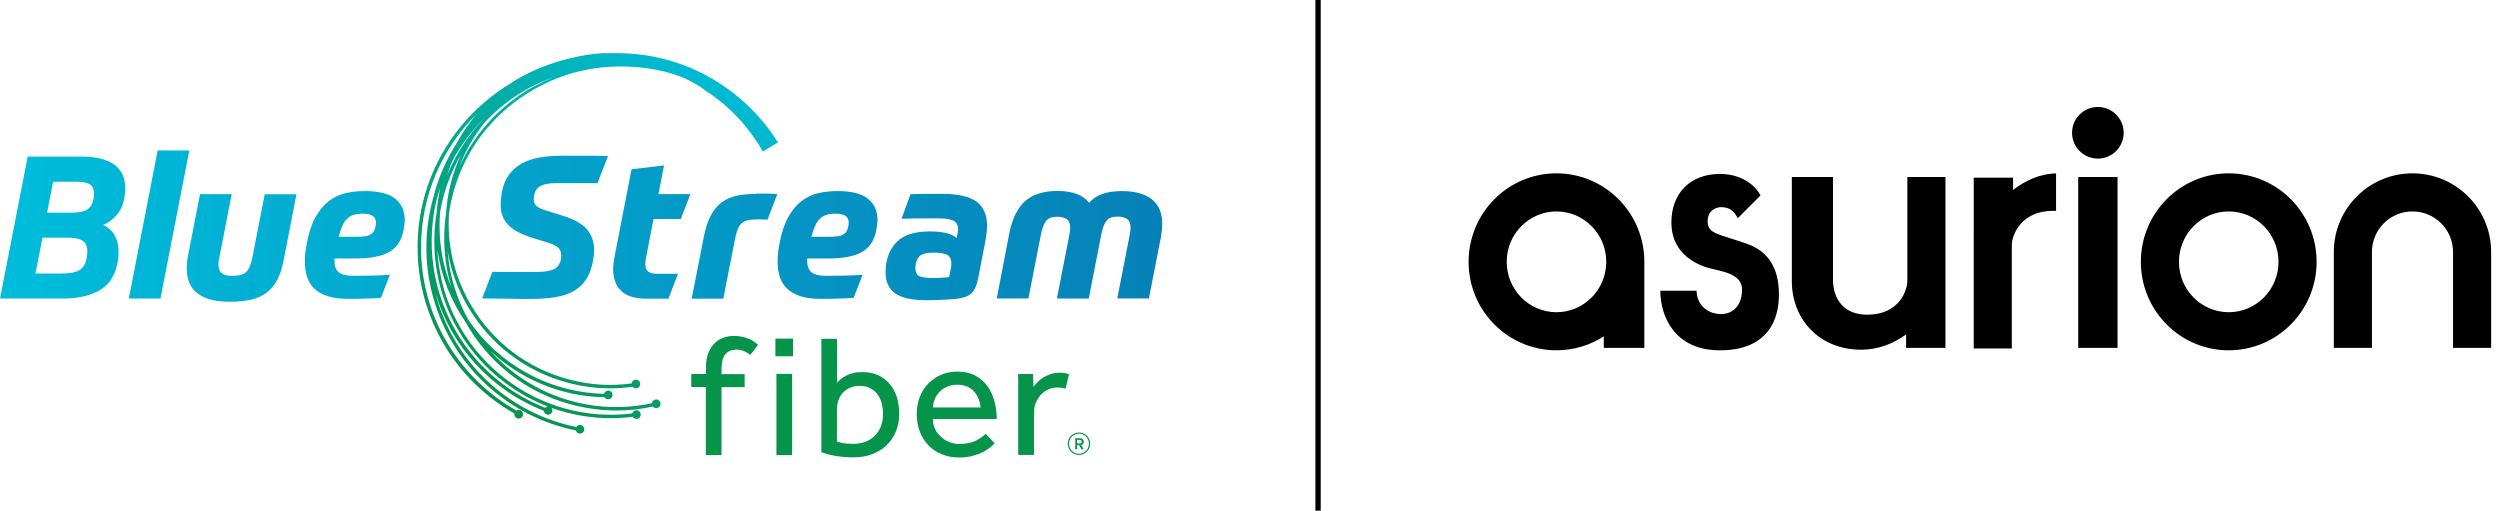
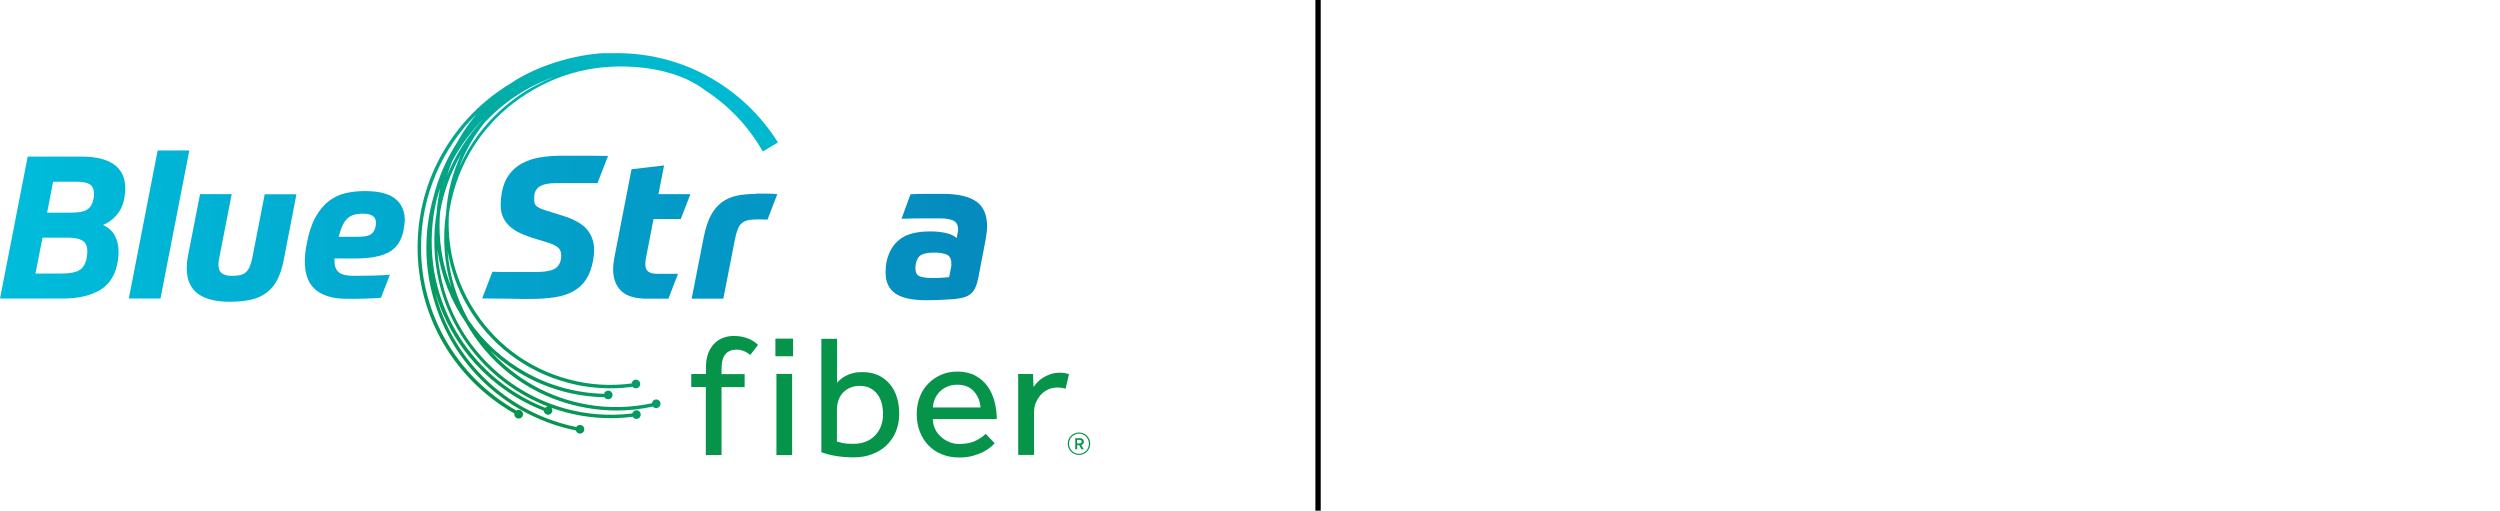
<svg xmlns="http://www.w3.org/2000/svg" width="235" height="48" viewBox="0 0 235 48" fill="none">
  <g clip-path="url(#clip0_39221_108005)">
    <g clip-path="url(#clip1_39221_108005)">
      <path d="M11.484 16.34C11.28 15.957 11.004 15.645 10.656 15.416C10.296 15.177 9.876 15.008 9.372 14.889C8.868 14.78 8.316 14.72 7.704 14.72H2.604L0 28.064H5.88C7.356 28.064 8.544 27.788 9.444 27.236C10.344 26.684 10.896 25.761 11.088 24.465C11.124 24.201 11.148 23.948 11.148 23.697C11.148 23.096 11.028 22.581 10.788 22.137C10.548 21.692 10.176 21.369 9.684 21.152C10.188 20.936 10.62 20.625 10.98 20.192C11.34 19.773 11.58 19.244 11.688 18.633C11.712 18.453 11.736 18.297 11.748 18.14C11.772 17.997 11.772 17.852 11.772 17.709C11.772 17.169 11.676 16.712 11.472 16.328L11.484 16.34ZM8.148 24.224C8.052 24.788 7.824 25.172 7.476 25.389C7.128 25.605 6.552 25.712 5.772 25.712H3.336L3.996 22.34H6.396C6.996 22.34 7.452 22.436 7.752 22.616C8.052 22.797 8.208 23.133 8.208 23.625C8.208 23.817 8.184 24.02 8.148 24.248V24.224ZM8.832 18.404C8.832 18.488 8.82 18.573 8.796 18.68C8.7 19.16 8.496 19.497 8.208 19.689C7.92 19.892 7.428 19.988 6.756 19.988H4.428L4.992 17.084H7.26C7.788 17.084 8.184 17.169 8.436 17.325C8.7 17.492 8.832 17.768 8.832 18.189V18.404Z" fill="url(#paint0_linear_39221_108005)" />
      <path d="M14.82 14.145H17.796L15.084 28.064H12.108L14.82 14.145Z" fill="url(#paint1_linear_39221_108005)" />
      <path d="M24.888 18.261H27.864L26.688 24.357C26.556 25.089 26.352 25.713 26.1 26.229C25.848 26.745 25.512 27.153 25.104 27.477C24.696 27.801 24.204 28.029 23.628 28.161C23.052 28.293 22.38 28.365 21.6 28.365C20.28 28.365 19.272 28.113 18.588 27.597C17.904 27.081 17.556 26.301 17.556 25.233C17.556 25.053 17.556 24.873 17.58 24.657C17.604 24.453 17.628 24.261 17.664 24.081L18.804 18.249H21.78L20.616 24.213C20.592 24.333 20.568 24.465 20.556 24.573C20.544 24.693 20.532 24.777 20.532 24.849C20.532 25.245 20.64 25.533 20.856 25.689C21.072 25.857 21.384 25.929 21.792 25.929C22.104 25.929 22.368 25.905 22.584 25.857C22.8 25.809 22.98 25.713 23.124 25.581C23.268 25.449 23.388 25.269 23.484 25.041C23.58 24.813 23.652 24.537 23.724 24.201L24.888 18.237V18.261Z" fill="url(#paint2_linear_39221_108005)" />
      <path d="M37.14 18.669C36.516 18.189 35.58 17.961 34.296 17.961C33.672 17.961 33.072 18.021 32.496 18.153C31.92 18.285 31.392 18.537 30.912 18.897C30.432 19.269 30.012 19.773 29.652 20.421C29.292 21.069 29.016 21.909 28.824 22.953C28.716 23.517 28.656 24.057 28.656 24.585C28.656 25.113 28.716 25.545 28.848 25.977C28.98 26.409 29.196 26.781 29.508 27.093C29.808 27.405 30.228 27.645 30.744 27.825C31.26 28.005 31.908 28.089 32.688 28.089C33.3 28.089 33.876 28.089 34.416 28.065C34.956 28.053 35.424 28.029 35.808 27.993L36.648 25.833C36.084 25.869 35.544 25.893 35.04 25.905C34.524 25.917 33.924 25.929 33.24 25.929C32.592 25.929 32.136 25.821 31.86 25.605C31.596 25.389 31.452 25.053 31.44 24.597V24.297H33.408C34.764 24.297 35.808 24.105 36.528 23.721C37.248 23.337 37.716 22.665 37.92 21.717C37.956 21.537 37.98 21.369 38.004 21.201C38.028 21.033 38.04 20.865 38.052 20.709C38.052 19.821 37.74 19.137 37.128 18.669H37.14ZM35.28 21.405C35.232 21.573 35.172 21.705 35.088 21.813C35.016 21.921 34.908 22.005 34.764 22.077C34.632 22.149 34.452 22.197 34.248 22.221C34.044 22.245 33.78 22.257 33.468 22.257H31.836C32.04 21.441 32.304 20.877 32.628 20.565C32.952 20.241 33.432 20.085 34.068 20.085C34.548 20.085 34.872 20.157 35.064 20.313C35.256 20.457 35.34 20.673 35.34 20.937C35.34 21.117 35.316 21.273 35.268 21.429L35.28 21.405Z" fill="url(#paint3_linear_39221_108005)" />
-       <path d="M56.22 17.217C55.776 17.217 55.368 17.217 55.008 17.217C54.648 17.217 54.324 17.217 54.012 17.217H52.224C51.624 17.217 51.168 17.301 50.832 17.469C50.508 17.637 50.304 17.913 50.232 18.285C50.196 18.441 50.172 18.573 50.172 18.717C50.172 19.005 50.256 19.221 50.436 19.377C50.616 19.521 50.892 19.653 51.276 19.773L53.004 20.313C54.06 20.649 54.804 21.093 55.224 21.621C55.644 22.161 55.848 22.785 55.848 23.493C55.848 23.817 55.812 24.165 55.74 24.537C55.608 25.233 55.392 25.809 55.092 26.265C54.804 26.721 54.408 27.081 53.928 27.357C53.448 27.633 52.872 27.825 52.2 27.933C51.528 28.041 50.76 28.101 49.872 28.101C49.296 28.101 48.612 28.101 47.82 28.077C47.028 28.065 46.188 28.053 45.324 28.053L46.284 25.545C46.644 25.557 47.028 25.569 47.424 25.569C47.82 25.569 48.216 25.569 48.588 25.569H50.316C51.06 25.569 51.636 25.497 52.008 25.329C52.392 25.173 52.632 24.849 52.728 24.369C52.74 24.309 52.752 24.249 52.752 24.177C52.752 24.117 52.752 24.057 52.752 23.985C52.752 23.685 52.656 23.445 52.464 23.277C52.272 23.109 51.984 22.965 51.588 22.833L49.992 22.341C49.44 22.161 48.984 21.969 48.6 21.765C48.228 21.549 47.928 21.321 47.7 21.057C47.472 20.805 47.316 20.517 47.208 20.217C47.112 19.917 47.064 19.581 47.064 19.209C47.064 18.873 47.1 18.501 47.172 18.105C47.292 17.433 47.52 16.869 47.844 16.425C48.168 15.981 48.576 15.621 49.068 15.357C49.56 15.093 50.124 14.901 50.772 14.793C51.42 14.685 52.116 14.637 52.884 14.637H54.588C54.888 14.637 55.236 14.637 55.632 14.637C56.028 14.637 56.532 14.649 57.156 14.661L56.184 17.157L56.22 17.217Z" fill="url(#paint4_linear_39221_108005)" />
+       <path d="M56.22 17.217C55.776 17.217 55.368 17.217 55.008 17.217C54.648 17.217 54.324 17.217 54.012 17.217H52.224C51.624 17.217 51.168 17.301 50.832 17.469C50.508 17.637 50.304 17.913 50.232 18.285C50.172 19.005 50.256 19.221 50.436 19.377C50.616 19.521 50.892 19.653 51.276 19.773L53.004 20.313C54.06 20.649 54.804 21.093 55.224 21.621C55.644 22.161 55.848 22.785 55.848 23.493C55.848 23.817 55.812 24.165 55.74 24.537C55.608 25.233 55.392 25.809 55.092 26.265C54.804 26.721 54.408 27.081 53.928 27.357C53.448 27.633 52.872 27.825 52.2 27.933C51.528 28.041 50.76 28.101 49.872 28.101C49.296 28.101 48.612 28.101 47.82 28.077C47.028 28.065 46.188 28.053 45.324 28.053L46.284 25.545C46.644 25.557 47.028 25.569 47.424 25.569C47.82 25.569 48.216 25.569 48.588 25.569H50.316C51.06 25.569 51.636 25.497 52.008 25.329C52.392 25.173 52.632 24.849 52.728 24.369C52.74 24.309 52.752 24.249 52.752 24.177C52.752 24.117 52.752 24.057 52.752 23.985C52.752 23.685 52.656 23.445 52.464 23.277C52.272 23.109 51.984 22.965 51.588 22.833L49.992 22.341C49.44 22.161 48.984 21.969 48.6 21.765C48.228 21.549 47.928 21.321 47.7 21.057C47.472 20.805 47.316 20.517 47.208 20.217C47.112 19.917 47.064 19.581 47.064 19.209C47.064 18.873 47.1 18.501 47.172 18.105C47.292 17.433 47.52 16.869 47.844 16.425C48.168 15.981 48.576 15.621 49.068 15.357C49.56 15.093 50.124 14.901 50.772 14.793C51.42 14.685 52.116 14.637 52.884 14.637H54.588C54.888 14.637 55.236 14.637 55.632 14.637C56.028 14.637 56.532 14.649 57.156 14.661L56.184 17.157L56.22 17.217Z" fill="url(#paint4_linear_39221_108005)" />
      <path d="M61.428 20.601L60.732 24.201C60.684 24.417 60.66 24.621 60.66 24.837C60.66 25.137 60.744 25.365 60.912 25.509C61.08 25.653 61.38 25.737 61.8 25.737H62.82C63.024 25.737 63.216 25.737 63.384 25.737C63.552 25.737 63.672 25.737 63.732 25.737L62.832 28.077H62.508C62.34 28.077 62.148 28.077 61.944 28.077C61.74 28.077 61.524 28.077 61.32 28.077H60.816C59.7 28.077 58.896 27.837 58.392 27.345C57.888 26.853 57.636 26.181 57.636 25.305C57.636 25.125 57.648 24.945 57.672 24.741C57.696 24.537 57.732 24.333 57.768 24.117L59.364 15.909L62.424 15.549L61.896 18.249H64.896L63.996 20.589H61.452L61.428 20.601Z" fill="url(#paint5_linear_39221_108005)" />
      <path d="M71.088 18.201C71.544 18.201 71.904 18.201 72.18 18.201C72.456 18.201 72.756 18.225 73.068 18.249L72.144 20.649C71.952 20.637 71.784 20.625 71.616 20.625C71.448 20.625 71.292 20.625 71.148 20.625C70.8 20.625 70.512 20.649 70.272 20.709C70.032 20.769 69.852 20.865 69.696 21.009C69.54 21.153 69.42 21.345 69.336 21.585C69.24 21.825 69.156 22.125 69.084 22.509L67.992 28.077H65.016L66.144 22.329C66.312 21.489 66.528 20.805 66.804 20.277C67.08 19.749 67.428 19.329 67.848 19.017C68.256 18.717 68.736 18.501 69.264 18.393C69.792 18.285 70.404 18.225 71.076 18.225L71.088 18.201Z" fill="url(#paint6_linear_39221_108005)" />
-       <path d="M81.576 18.669C80.952 18.189 80.016 17.961 78.732 17.961C78.108 17.961 77.508 18.021 76.932 18.153C76.356 18.285 75.828 18.537 75.348 18.897C74.868 19.269 74.448 19.773 74.088 20.421C73.728 21.069 73.452 21.909 73.26 22.953C73.152 23.517 73.092 24.057 73.092 24.585C73.092 25.113 73.152 25.545 73.284 25.977C73.416 26.409 73.632 26.781 73.944 27.093C74.244 27.405 74.664 27.645 75.18 27.825C75.696 28.005 76.344 28.089 77.124 28.089C77.736 28.089 78.312 28.089 78.852 28.065C79.392 28.053 79.86 28.029 80.244 27.993L81.084 25.833C80.52 25.869 79.98 25.893 79.476 25.905C78.96 25.917 78.36 25.929 77.676 25.929C77.028 25.929 76.572 25.821 76.296 25.605C76.032 25.389 75.888 25.053 75.876 24.597V24.297H77.844C79.2 24.297 80.244 24.105 80.964 23.721C81.684 23.337 82.152 22.665 82.356 21.717C82.392 21.537 82.416 21.369 82.44 21.201C82.464 21.033 82.476 20.865 82.488 20.709C82.488 19.821 82.176 19.137 81.564 18.669H81.576ZM79.716 21.405C79.668 21.573 79.608 21.705 79.524 21.813C79.452 21.921 79.344 22.005 79.2 22.077C79.068 22.149 78.888 22.197 78.684 22.221C78.48 22.245 78.216 22.257 77.904 22.257H76.272C76.476 21.441 76.74 20.877 77.064 20.565C77.388 20.241 77.868 20.085 78.504 20.085C78.984 20.085 79.308 20.157 79.5 20.313C79.692 20.457 79.776 20.673 79.776 20.937C79.776 21.117 79.752 21.273 79.704 21.429L79.716 21.405Z" fill="url(#paint7_linear_39221_108005)" />
      <path d="M91.776 18.945C91.092 18.465 90.06 18.225 88.656 18.225H86.928C86.4 18.225 85.956 18.237 85.584 18.261L84.744 20.565C85.452 20.541 86.112 20.529 86.7 20.529H88.356C88.92 20.529 89.34 20.601 89.628 20.745C89.916 20.889 90.06 21.165 90.06 21.561C90.06 21.693 90.036 21.849 90 22.005L89.928 22.377C89.676 22.149 89.34 21.993 88.896 21.897C88.464 21.801 87.972 21.753 87.432 21.753C86.184 21.753 85.248 21.993 84.612 22.473C83.976 22.953 83.568 23.625 83.364 24.489C83.316 24.693 83.28 24.885 83.268 25.065C83.256 25.245 83.244 25.425 83.244 25.605C83.244 26.517 83.556 27.177 84.18 27.597C84.804 28.017 85.764 28.221 87.048 28.221C87.54 28.221 88.02 28.209 88.524 28.185C89.016 28.161 89.424 28.137 89.748 28.113C90.084 28.077 90.372 28.017 90.624 27.945C90.864 27.873 91.08 27.765 91.248 27.621C91.428 27.477 91.572 27.285 91.68 27.045C91.788 26.805 91.884 26.505 91.956 26.145L92.652 22.509C92.688 22.281 92.724 22.065 92.748 21.849C92.772 21.633 92.784 21.441 92.784 21.249C92.784 20.193 92.448 19.413 91.764 18.933L91.776 18.945ZM89.424 24.957C89.424 25.029 89.412 25.101 89.388 25.173L89.22 26.049C89.004 26.073 88.764 26.097 88.5 26.109C88.236 26.133 87.948 26.133 87.66 26.133C87.096 26.133 86.688 26.073 86.436 25.965C86.184 25.857 86.052 25.617 86.052 25.257V25.065C86.052 24.993 86.064 24.897 86.088 24.801C86.16 24.393 86.34 24.105 86.604 23.961C86.868 23.817 87.276 23.745 87.828 23.745C88.308 23.745 88.692 23.805 88.98 23.925C89.268 24.045 89.424 24.321 89.424 24.741V24.933V24.957Z" fill="url(#paint8_linear_39221_108005)" />
-       <path d="M102.324 28.065H99.348L100.524 22.053C100.572 21.813 100.596 21.597 100.596 21.393C100.596 21.021 100.488 20.757 100.272 20.601C100.056 20.457 99.768 20.373 99.396 20.373C98.904 20.373 98.556 20.493 98.352 20.745C98.136 20.997 97.968 21.429 97.848 22.041L96.672 28.053H93.696L94.872 21.945C95.148 20.541 95.652 19.533 96.372 18.897C97.092 18.261 98.112 17.949 99.432 17.949C100.104 17.949 100.692 18.045 101.196 18.225C101.7 18.405 102.084 18.681 102.372 19.065C102.708 18.681 103.14 18.393 103.644 18.225C104.16 18.045 104.76 17.961 105.444 17.961C106.656 17.961 107.592 18.213 108.252 18.717C108.912 19.221 109.248 20.001 109.248 21.045C109.248 21.405 109.212 21.801 109.14 22.221L108 28.053H105.024L106.2 22.041C106.248 21.801 106.272 21.585 106.272 21.381C106.272 21.009 106.164 20.745 105.948 20.589C105.732 20.445 105.444 20.361 105.072 20.361C104.58 20.361 104.232 20.481 104.028 20.733C103.812 20.985 103.644 21.417 103.524 22.029L102.348 28.041L102.324 28.065Z" fill="url(#paint9_linear_39221_108005)" />
      <path d="M77.208 31.845H78.684V35.984C78.756 35.889 78.864 35.781 79.008 35.66C79.14 35.541 79.308 35.432 79.512 35.325C79.716 35.217 79.932 35.133 80.196 35.072C80.448 35.001 80.736 34.977 81.06 34.977C81.624 34.977 82.128 35.072 82.56 35.276C82.992 35.48 83.352 35.757 83.652 36.117C83.952 36.477 84.168 36.885 84.312 37.364C84.456 37.844 84.528 38.361 84.528 38.901C84.528 39.501 84.42 40.053 84.216 40.556C84.012 41.06 83.712 41.492 83.34 41.852C82.968 42.212 82.512 42.489 81.984 42.693C81.456 42.897 80.88 42.992 80.244 42.992C79.608 42.992 79.044 42.944 78.504 42.849C77.964 42.752 77.532 42.633 77.208 42.501V31.845ZM78.66 41.505C78.816 41.553 78.996 41.589 79.224 41.648C79.452 41.697 79.776 41.721 80.22 41.721C80.664 41.721 81.024 41.648 81.372 41.517C81.72 41.385 82.008 41.193 82.248 40.941C82.488 40.7 82.68 40.401 82.812 40.053C82.944 39.705 83.004 39.333 83.004 38.937C83.004 38.589 82.968 38.252 82.884 37.928C82.8 37.605 82.668 37.316 82.488 37.077C82.308 36.837 82.08 36.633 81.804 36.489C81.528 36.344 81.192 36.273 80.808 36.273C80.448 36.273 80.136 36.333 79.872 36.465C79.608 36.584 79.38 36.752 79.2 36.956C79.02 37.16 78.888 37.389 78.804 37.664C78.72 37.928 78.672 38.205 78.672 38.492V41.517L78.66 41.505Z" fill="#06934A" />
      <path d="M93.504 41.66C93.42 41.757 93.288 41.889 93.108 42.032C92.928 42.176 92.712 42.333 92.424 42.477C92.148 42.62 91.824 42.74 91.44 42.849C91.068 42.956 90.636 43.005 90.156 43.005C89.568 43.005 89.028 42.908 88.536 42.705C88.044 42.513 87.624 42.224 87.276 41.864C86.928 41.505 86.652 41.072 86.46 40.569C86.268 40.065 86.172 39.513 86.172 38.901C86.172 38.349 86.268 37.821 86.448 37.34C86.628 36.849 86.892 36.428 87.24 36.081C87.576 35.721 87.984 35.444 88.44 35.24C88.908 35.036 89.412 34.928 89.976 34.928C90.636 34.928 91.188 35.048 91.668 35.3C92.136 35.553 92.52 35.889 92.82 36.297C93.12 36.717 93.336 37.184 93.48 37.724C93.624 38.264 93.696 38.816 93.696 39.392H87.684C87.684 39.728 87.768 40.041 87.9 40.328C88.032 40.617 88.224 40.856 88.452 41.06C88.68 41.264 88.944 41.432 89.232 41.553C89.532 41.672 89.832 41.733 90.168 41.733C90.816 41.733 91.344 41.624 91.752 41.408C92.172 41.193 92.472 40.977 92.652 40.773L93.492 41.66H93.504ZM92.172 38.3C92.124 37.712 91.92 37.209 91.548 36.788C91.176 36.368 90.648 36.164 89.976 36.164C89.628 36.164 89.316 36.224 89.04 36.344C88.764 36.465 88.524 36.62 88.332 36.825C88.14 37.017 87.984 37.245 87.876 37.508C87.768 37.761 87.708 38.036 87.696 38.3H92.184H92.172Z" fill="#06934A" />
      <path d="M95.712 42.776V35.636C95.712 35.54 95.712 35.384 95.7 35.156H97.104L97.152 36.38C97.236 36.248 97.356 36.104 97.5 35.948C97.644 35.792 97.812 35.648 98.016 35.516C98.22 35.384 98.448 35.276 98.724 35.18C98.988 35.084 99.3 35.036 99.648 35.036C99.816 35.036 99.96 35.036 100.104 35.072C100.236 35.096 100.368 35.132 100.488 35.168L100.164 36.548C99.972 36.476 99.72 36.428 99.408 36.428C99.096 36.428 98.796 36.488 98.532 36.608C98.268 36.728 98.028 36.896 97.836 37.112C97.644 37.328 97.488 37.58 97.368 37.856C97.248 38.132 97.2 38.444 97.2 38.756V42.764H95.724L95.712 42.776Z" fill="#06934A" />
      <path d="M66.288 8.493C68.532 9.945 70.404 11.937 71.7 14.241L73.128 13.389C71.484 10.748 69.144 8.577 66.432 7.113C63.732 5.649 60.648 4.929 57.612 5.001C57.564 5.001 57.504 5.001 57.456 5.001C57.18 5.001 56.916 5.001 56.64 5.001C54.084 5.145 50.484 6.141 48.012 7.833C42.768 10.976 39.252 16.701 39.252 23.241C39.252 29.78 42.732 35.672 48.348 38.864C48.348 38.889 48.348 38.913 48.348 38.937C48.348 39.164 48.528 39.344 48.756 39.344C48.984 39.344 49.164 39.164 49.164 38.937C49.164 38.709 48.984 38.529 48.756 38.529C48.684 38.529 48.612 38.553 48.54 38.589C43.008 35.456 39.576 29.613 39.576 23.241C39.576 18.345 41.58 13.916 44.808 10.713C44.1 11.553 43.464 12.464 42.936 13.437C41.952 14.985 41.208 16.677 40.752 18.488C39.804 21.8 39.852 25.317 40.932 28.665C42.876 34.7 47.928 39.2 54.132 40.461C54.18 40.629 54.336 40.761 54.516 40.761C54.744 40.761 54.924 40.581 54.924 40.352C54.924 40.124 54.744 39.944 54.516 39.944C54.372 39.944 54.24 40.029 54.168 40.136C48.084 38.901 43.128 34.484 41.22 28.556C41.112 28.221 41.016 27.872 40.932 27.537C42.42 32.565 46.152 36.669 51.12 38.612C51.132 38.816 51.312 38.984 51.516 38.984C51.744 38.984 51.924 38.804 51.924 38.577C51.924 38.48 51.888 38.397 51.84 38.337C53.604 38.972 55.488 39.309 57.432 39.309C58.104 39.309 58.788 39.261 59.472 39.176C59.544 39.297 59.676 39.38 59.82 39.38C60.048 39.38 60.228 39.2 60.228 38.972C60.228 38.745 60.048 38.565 59.82 38.565C59.64 38.565 59.484 38.684 59.436 38.864C50.592 39.956 42.468 33.717 41.244 24.872C41.184 24.404 41.136 23.936 41.112 23.468C41.472 25.977 42.396 28.293 43.764 30.285C44.028 30.753 44.316 31.209 44.628 31.665C47.112 35.217 50.844 37.593 55.116 38.337C56.064 38.505 57.012 38.589 57.96 38.589C59.1 38.589 60.24 38.468 61.368 38.217C61.44 38.312 61.548 38.361 61.68 38.361C61.908 38.361 62.088 38.181 62.088 37.953C62.088 37.724 61.908 37.544 61.68 37.544C61.476 37.544 61.308 37.7 61.284 37.904C59.28 38.337 57.216 38.385 55.176 38.025C51.624 37.401 48.456 35.624 46.08 32.972C48.9 35.612 52.668 37.269 56.82 37.34C56.892 37.461 57.012 37.532 57.168 37.532C57.396 37.532 57.576 37.352 57.576 37.124C57.576 36.897 57.396 36.717 57.168 36.717C56.976 36.717 56.82 36.849 56.784 37.017C51.504 36.897 46.848 34.184 44.052 30.105C42.912 28.076 42.24 25.857 42.072 23.576C42.384 25.389 43.008 27.165 43.968 28.797C46.056 32.373 49.404 34.928 53.412 35.984C54.72 36.333 56.04 36.501 57.372 36.501C58.068 36.501 58.764 36.453 59.46 36.356C59.532 36.441 59.64 36.501 59.772 36.501C60 36.501 60.18 36.321 60.18 36.093C60.18 35.864 60 35.684 59.772 35.684C59.568 35.684 59.4 35.84 59.376 36.044C57.408 36.309 55.44 36.188 53.496 35.672C49.572 34.641 46.284 32.133 44.244 28.628C42.708 26 42.012 23.037 42.204 20.073C42.228 19.892 42.252 19.724 42.288 19.544C43.032 15.357 45.348 11.709 48.84 9.261C52.32 6.825 56.244 5.889 60.468 6.369C62.112 6.561 63.444 6.957 64.524 7.437C64.932 7.641 65.34 7.857 65.736 8.097M42.54 15.092C43.32 13.652 44.292 12.357 45.408 11.216C45.396 11.229 45.384 11.252 45.372 11.264C43.944 12.789 42.804 14.565 42.024 16.509C42.168 16.029 42.348 15.549 42.54 15.081V15.092ZM40.98 24.945C41.832 31.148 46.02 36.081 51.48 38.205C51.396 38.228 51.324 38.264 51.264 38.337C45.576 36.105 41.556 30.992 40.728 24.945C40.44 22.797 40.572 20.684 41.064 18.692C41.16 18.345 41.268 18.009 41.388 17.66C41.22 18.404 41.112 19.16 41.052 19.941C40.776 21.561 40.752 23.241 40.98 24.945ZM41.928 20.024C41.58 22.401 41.76 24.776 42.432 27.032C41.712 25.233 41.316 23.265 41.316 21.201C41.316 20.793 41.34 20.384 41.364 19.977C41.688 18.032 42.372 16.184 43.344 14.505C42.96 15.332 42.648 16.197 42.408 17.084C42.156 18.056 42 19.029 41.928 20.012V20.024ZM48.672 9.069C46.212 10.796 44.316 13.113 43.14 15.789C43.716 14.229 44.532 12.789 45.564 11.505C47.328 9.621 49.536 8.133 52.056 7.245C50.88 7.713 49.74 8.313 48.672 9.057V9.069Z" fill="url(#paint10_linear_39221_108005)" />
      <path d="M72.888 31.832H74.544V33.489H72.888V31.832ZM72.984 35.145H74.46V42.776H72.984V35.145Z" fill="#06934A" />
      <path d="M66.36 36.38H64.98V35.156H66.36V34.532C66.36 34.016 66.432 33.572 66.576 33.2C66.72 32.828 66.924 32.516 67.164 32.276C67.404 32.036 67.692 31.856 68.004 31.748C68.316 31.628 68.652 31.58 69 31.58C69.408 31.58 69.804 31.64 70.188 31.772C70.572 31.892 70.932 32.108 71.256 32.42L70.524 33.368C70.116 33.032 69.684 32.864 69.228 32.864C68.808 32.864 68.46 32.996 68.208 33.272C67.956 33.548 67.824 34.016 67.824 34.676V35.168H69.996V36.392H67.824V42.776H66.348V36.392L66.36 36.38Z" fill="#06934A" />
      <path d="M102.48 41.709C102.48 42.297 102.012 42.764 101.424 42.764C100.836 42.764 100.368 42.297 100.368 41.709C100.368 41.12 100.836 40.653 101.424 40.653C102.012 40.653 102.48 41.12 102.48 41.709ZM102.36 41.709C102.36 41.181 101.94 40.761 101.424 40.761C100.908 40.761 100.488 41.181 100.488 41.709C100.488 42.236 100.908 42.657 101.424 42.657C101.94 42.657 102.36 42.236 102.36 41.709ZM101.664 42.236L101.436 41.84H101.256V42.236H101.076V41.193H101.532C101.736 41.193 101.88 41.325 101.88 41.517C101.88 41.709 101.76 41.804 101.628 41.828L101.88 42.236H101.664ZM101.496 41.349H101.244V41.684H101.496C101.604 41.684 101.676 41.612 101.676 41.517C101.676 41.42 101.604 41.349 101.496 41.349Z" fill="#06934A" />
    </g>
  </g>
  <line x1="123.898" x2="123.898" y2="48" stroke="black" stroke-width="0.5" />
-   <path d="M161.674 16.351C163.938 16.351 165.159 17.661 165.486 18.373L163.349 20.51C163.06 19.933 162.656 19.471 161.789 19.471C161.327 19.471 160.519 19.76 160.519 20.799C160.519 22.012 161.5 21.955 164.273 22.937C167.045 23.919 167.219 26.518 167.219 27.673C167.219 28.829 167.046 32.93 161.674 32.93C157.376 32.93 156.07 29.695 156.07 27.327H159.479C159.479 28.54 160.403 29.522 161.789 29.522C162.887 29.522 163.753 28.713 163.753 27.211C163.753 25.536 161.327 25.478 160.23 25.074C159.132 24.669 157.11 23.63 157.11 20.915C157.111 18.2 158.844 16.351 161.674 16.351ZM146.309 16.294C150.87 16.294 154.568 20.018 154.568 24.612C154.568 24.624 154.568 24.637 154.568 24.65V32.699H150.755V31.62C149.471 32.447 147.946 32.929 146.309 32.929C141.747 32.929 138.048 29.206 138.048 24.612C138.048 20.018 141.747 16.294 146.309 16.294ZM209.501 16.294C214.063 16.294 217.761 20.018 217.761 24.612C217.761 29.206 214.063 32.929 209.501 32.929C204.939 32.929 201.241 29.206 201.24 24.612C201.241 20.018 204.939 16.294 209.501 16.294ZM172.302 26.402C172.302 26.922 172.476 29.58 175.537 29.58C178.598 29.579 179.291 27.21 179.291 26.402V16.64H182.873V27.5L182.872 27.5V32.699H179.175V31.437C178.01 32.27 176.616 32.871 174.959 32.872C171.031 32.872 168.432 30.041 168.432 26.402V16.64H172.302V26.402ZM193.269 19.825C193.176 19.819 193.08 19.817 192.982 19.817C189.921 19.817 189.112 22.186 189.111 22.995V32.756H185.529V21.897L185.53 21.896V16.698H189.228V17.851C190.367 16.985 191.711 16.343 193.269 16.297V19.825ZM199.048 32.699H195.352V16.64H199.048V32.699ZM226.773 16.294C230.856 16.294 234.167 19.604 234.167 23.687V32.699H230.586V23.687C230.586 21.582 228.879 19.875 226.774 19.875C224.668 19.875 222.961 21.582 222.961 23.687V32.699H219.379V23.687C219.379 19.604 222.69 16.294 226.773 16.294ZM146.309 19.875C143.725 19.875 141.63 21.996 141.63 24.612C141.63 27.228 143.725 29.348 146.309 29.348C148.893 29.348 150.987 27.228 150.987 24.612C150.987 21.996 148.893 19.875 146.309 19.875ZM209.501 19.875C206.917 19.875 204.823 21.996 204.822 24.612C204.822 27.228 206.917 29.348 209.501 29.348C212.085 29.348 214.18 27.228 214.18 24.612C214.18 21.996 212.085 19.875 209.501 19.875ZM197.199 10.055C198.539 10.055 199.626 11.141 199.626 12.481C199.626 13.821 198.539 14.908 197.199 14.908C195.86 14.908 194.774 13.821 194.774 12.481C194.774 11.141 195.86 10.055 197.199 10.055Z" fill="black" />
  <defs>
    <linearGradient id="paint0_linear_39221_108005" x1="1.548" y1="21.392" x2="115.392" y2="21.392" gradientUnits="userSpaceOnUse">
      <stop stop-color="#00BCDA" />
      <stop offset="1" stop-color="#047DB6" stop-opacity="0.99" />
    </linearGradient>
    <linearGradient id="paint1_linear_39221_108005" x1="1.548" y1="21.105" x2="115.392" y2="21.105" gradientUnits="userSpaceOnUse">
      <stop stop-color="#00BCDA" />
      <stop offset="1" stop-color="#047DB6" stop-opacity="0.99" />
    </linearGradient>
    <linearGradient id="paint2_linear_39221_108005" x1="1.548" y1="23.313" x2="115.392" y2="23.313" gradientUnits="userSpaceOnUse">
      <stop stop-color="#00BCDA" />
      <stop offset="1" stop-color="#047DB6" stop-opacity="0.99" />
    </linearGradient>
    <linearGradient id="paint3_linear_39221_108005" x1="1.548" y1="23.037" x2="115.392" y2="23.037" gradientUnits="userSpaceOnUse">
      <stop stop-color="#00BCDA" />
      <stop offset="1" stop-color="#047DB6" stop-opacity="0.99" />
    </linearGradient>
    <linearGradient id="paint4_linear_39221_108005" x1="1.548" y1="21.393" x2="115.392" y2="21.393" gradientUnits="userSpaceOnUse">
      <stop stop-color="#00BCDA" />
      <stop offset="1" stop-color="#047DB6" stop-opacity="0.99" />
    </linearGradient>
    <linearGradient id="paint5_linear_39221_108005" x1="1.548" y1="21.825" x2="115.392" y2="21.825" gradientUnits="userSpaceOnUse">
      <stop stop-color="#00BCDA" />
      <stop offset="1" stop-color="#047DB6" stop-opacity="0.99" />
    </linearGradient>
    <linearGradient id="paint6_linear_39221_108005" x1="1.548" y1="23.133" x2="115.392" y2="23.133" gradientUnits="userSpaceOnUse">
      <stop stop-color="#00BCDA" />
      <stop offset="1" stop-color="#047DB6" stop-opacity="0.99" />
    </linearGradient>
    <linearGradient id="paint7_linear_39221_108005" x1="1.548" y1="23.037" x2="115.392" y2="23.037" gradientUnits="userSpaceOnUse">
      <stop stop-color="#00BCDA" />
      <stop offset="1" stop-color="#047DB6" stop-opacity="0.99" />
    </linearGradient>
    <linearGradient id="paint8_linear_39221_108005" x1="1.548" y1="23.229" x2="115.392" y2="23.229" gradientUnits="userSpaceOnUse">
      <stop stop-color="#00BCDA" />
      <stop offset="1" stop-color="#047DB6" stop-opacity="0.99" />
    </linearGradient>
    <linearGradient id="paint9_linear_39221_108005" x1="1.548" y1="23.013" x2="115.392" y2="23.013" gradientUnits="userSpaceOnUse">
      <stop stop-color="#00BCDA" />
      <stop offset="1" stop-color="#047DB6" stop-opacity="0.99" />
    </linearGradient>
    <linearGradient id="paint10_linear_39221_108005" x1="65.676" y1="4.989" x2="44.928" y2="36.944" gradientUnits="userSpaceOnUse">
      <stop stop-color="#00BCDA" />
      <stop offset="1" stop-color="#06934A" />
    </linearGradient>
    <clipPath id="clip0_39221_108005">
      <rect width="109.248" height="48" fill="white" />
    </clipPath>
    <clipPath id="clip1_39221_108005">
      <rect width="109.248" height="48" fill="white" />
    </clipPath>
  </defs>
</svg>